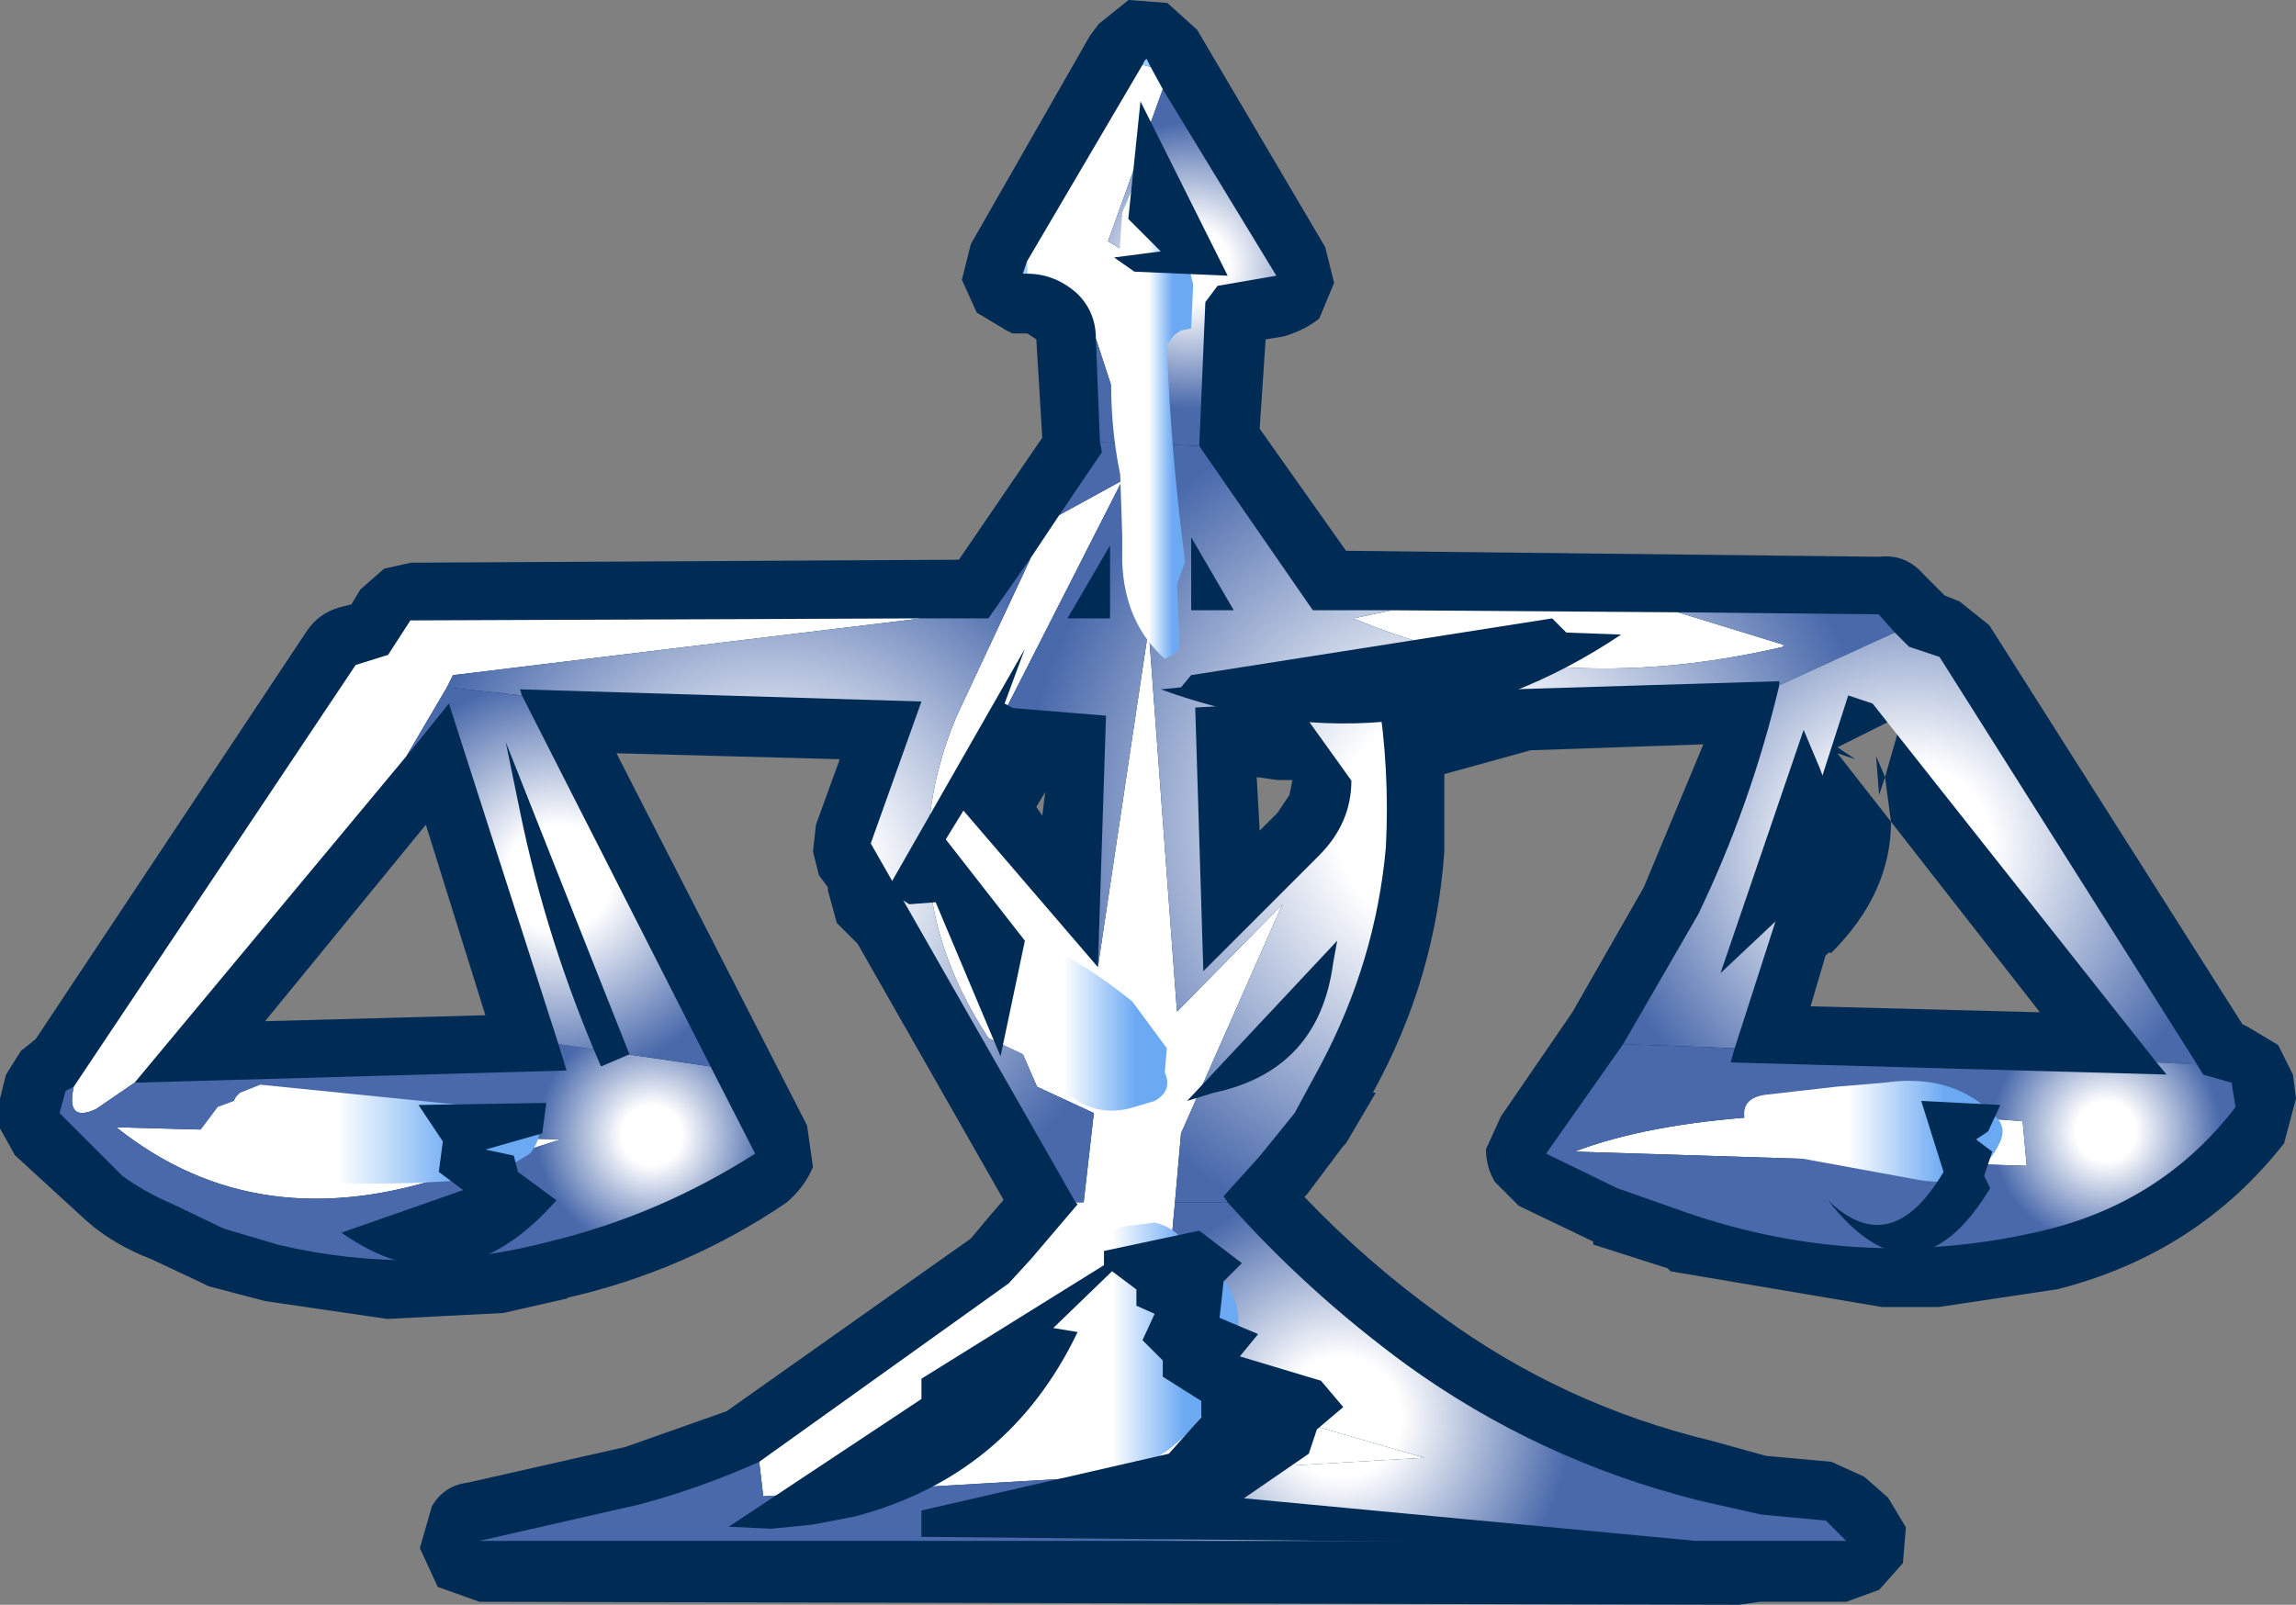
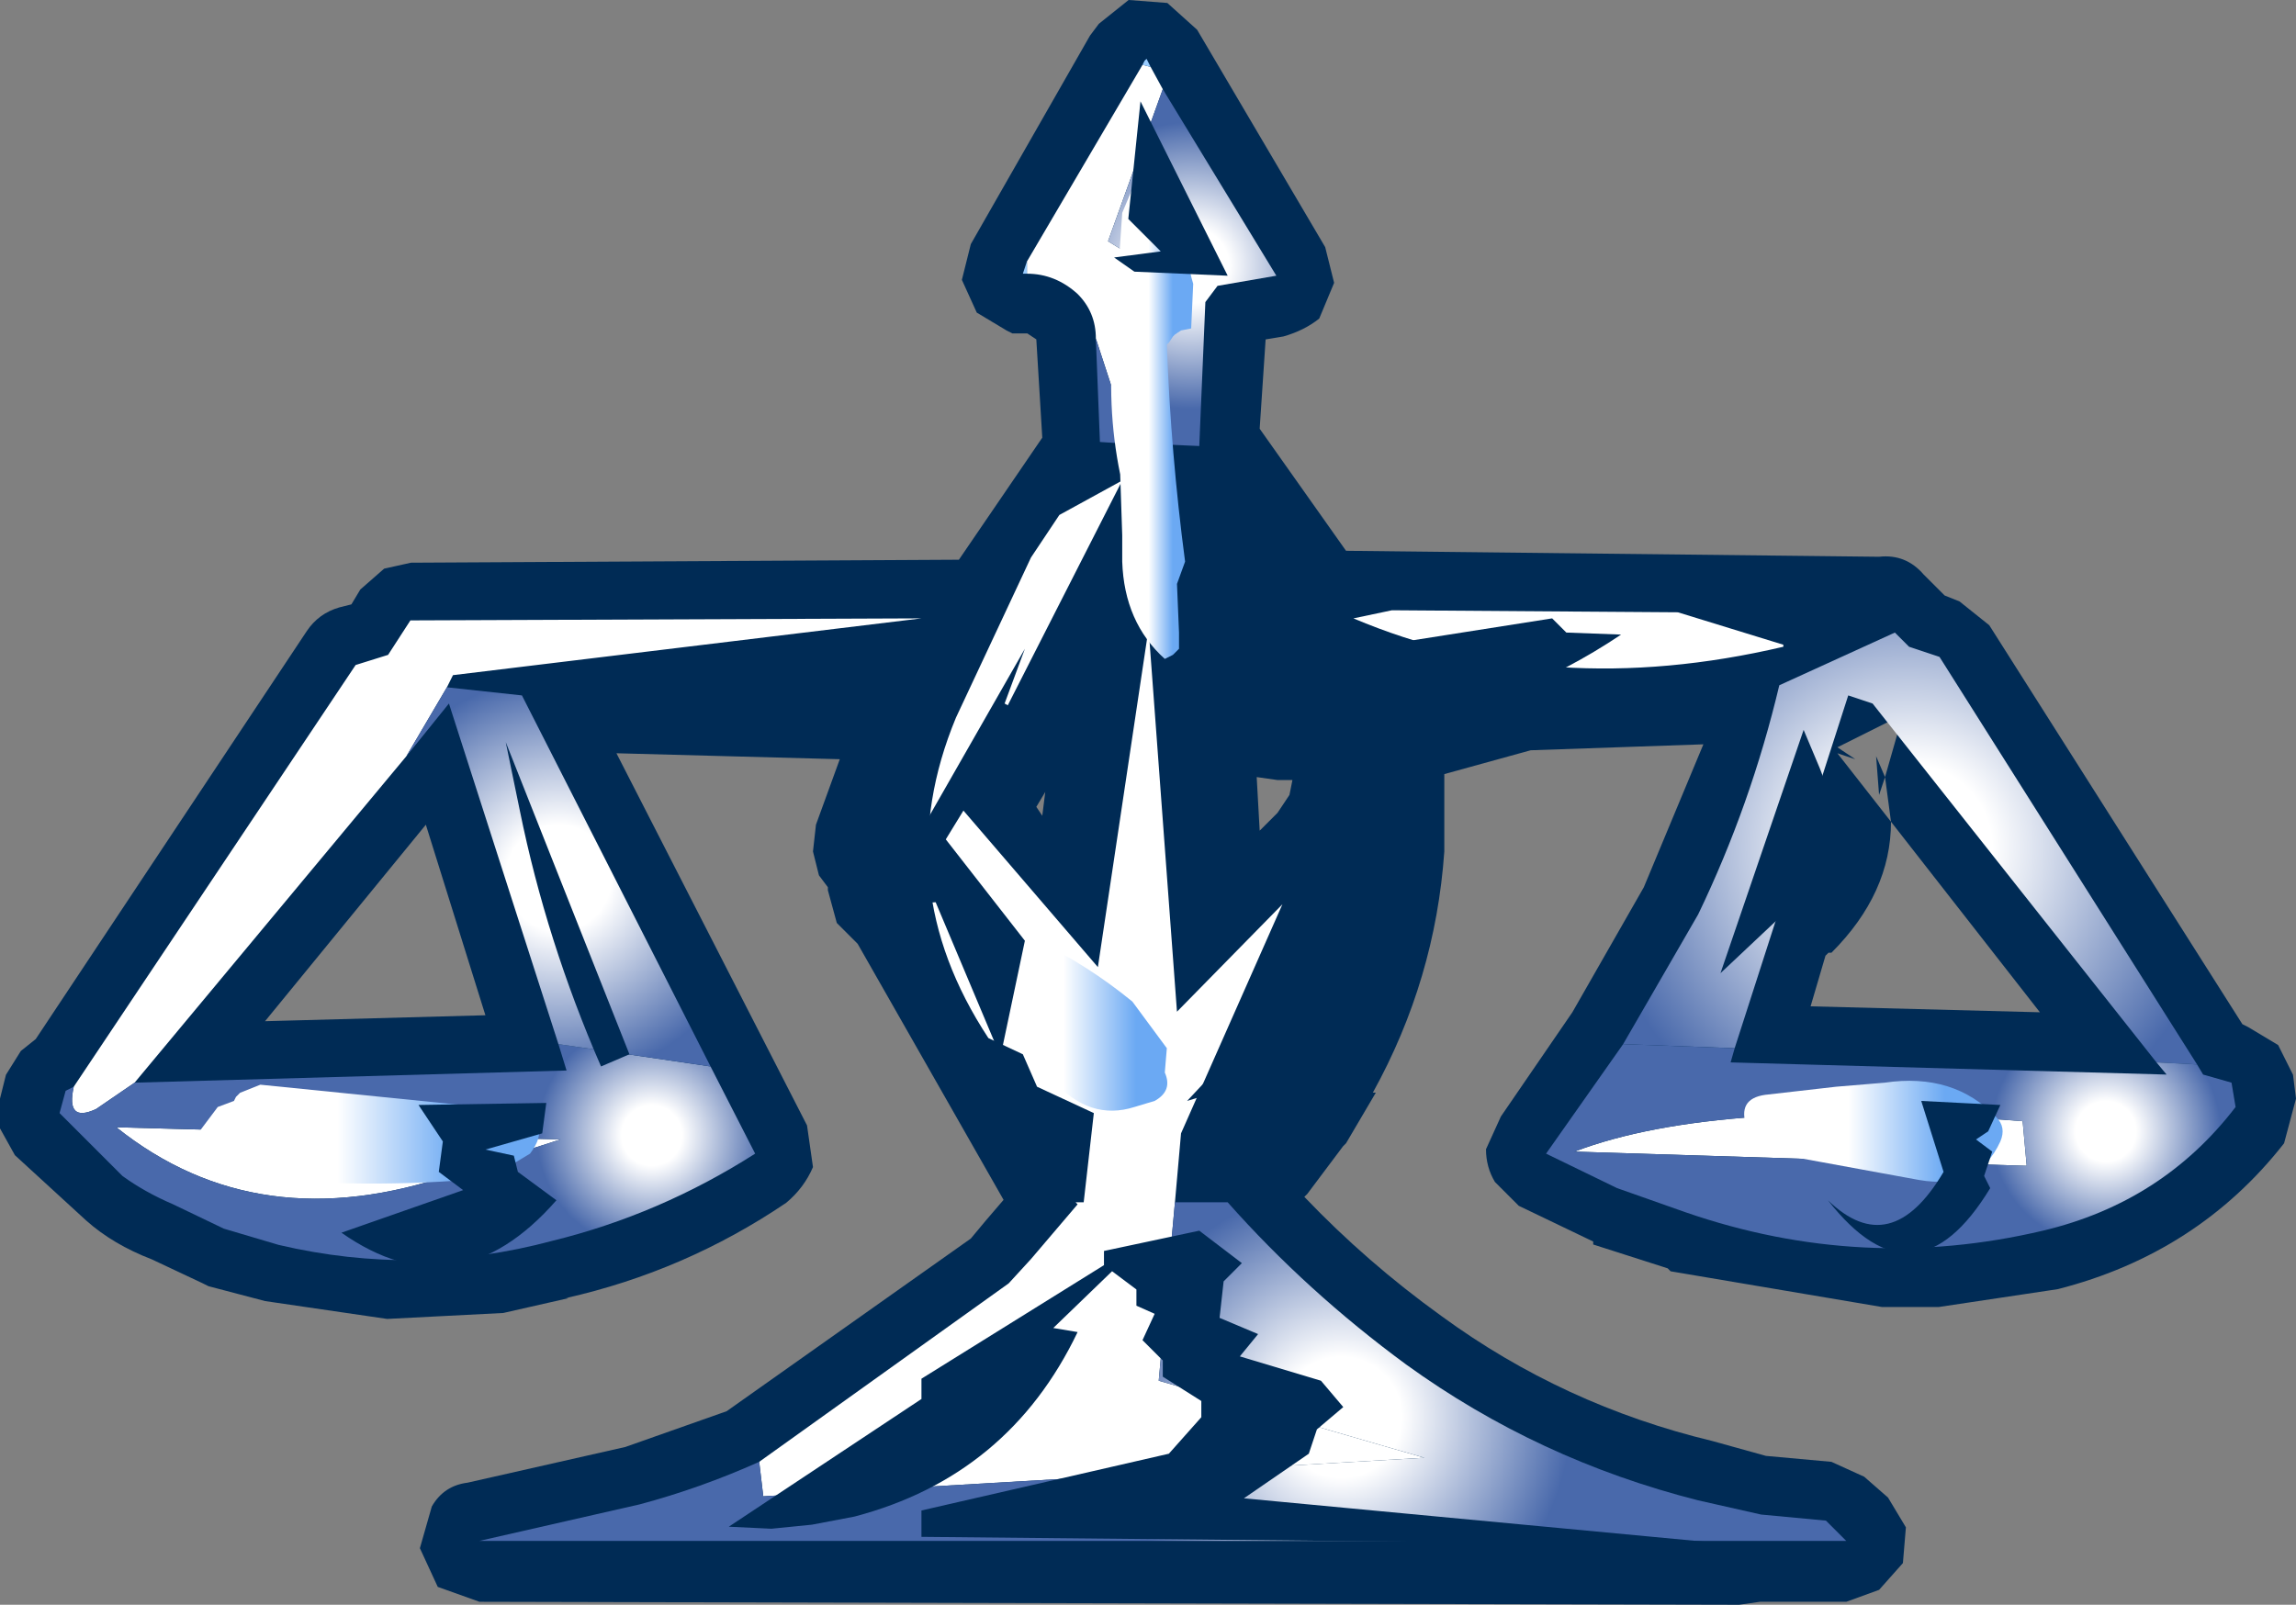
<svg xmlns="http://www.w3.org/2000/svg" xmlns:xlink="http://www.w3.org/1999/xlink" height="26.95" width="38.55">
  <rect width="100%" height="100%" fill="#808080" stroke="none" />
  <g transform="translate(19.2 26.15)">
    <use height="27" transform="translate(-19.25 -26.2)" width="38.6" xlink:href="#shape0" />
    <use height="36.65" transform="translate(-18.2 -25.163) scale(.681)" width="53.65" xlink:href="#sprite0" />
  </g>
  <defs id="defs114">
    <radialGradient cx="0" cy="0" gradientTransform="translate(.95 -30.9) scale(.005)" gradientUnits="userSpaceOnUse" id="gradient0" r="819.2" spreadMethod="pad">
      <stop offset=".227" stop-color="#fff" id="stop49" />
      <stop offset=".863" stop-color="#4969ab" id="stop51" />
    </radialGradient>
    <radialGradient cx="0" cy="0" gradientTransform="translate(7.35 -17.15) scale(.015)" gradientUnits="userSpaceOnUse" id="gradient1" r="819.2" spreadMethod="pad">
      <stop offset=".227" stop-color="#fff" id="stop54" />
      <stop offset=".863" stop-color="#4969ab" id="stop56" />
    </radialGradient>
    <radialGradient cx="0" cy="0" gradientTransform="translate(18.65 -16.55) scale(.011)" gradientUnits="userSpaceOnUse" id="gradient2" r="819.2" spreadMethod="pad">
      <stop offset=".227" stop-color="#fff" id="stop59" />
      <stop offset=".863" stop-color="#4969ab" id="stop61" />
    </radialGradient>
    <radialGradient cx="0" cy="0" gradientTransform="translate(4.65 -2.5) scale(.008)" gradientUnits="userSpaceOnUse" id="gradient3" r="819.2" spreadMethod="pad">
      <stop offset=".227" stop-color="#fff" id="stop64" />
      <stop offset=".863" stop-color="#4969ab" id="stop66" />
    </radialGradient>
    <radialGradient cx="0" cy="0" gradientTransform="matrix(.004 0 0 .004 23.5 -9.55)" gradientUnits="userSpaceOnUse" id="gradient4" r="819.2" spreadMethod="pad">
      <stop offset=".227" stop-color="#fff" id="stop69" />
      <stop offset=".863" stop-color="#4969ab" id="stop71" />
    </radialGradient>
    <radialGradient cx="0" cy="0" gradientTransform="translate(-12.35 -9.45) scale(.004)" gradientUnits="userSpaceOnUse" id="gradient5" r="819.2" spreadMethod="pad">
      <stop offset=".227" stop-color="#fff" id="stop74" />
      <stop offset=".863" stop-color="#4969ab" id="stop76" />
    </radialGradient>
    <radialGradient cx="0" cy="0" gradientTransform="translate(-9.45 -15.75) scale(.013)" gradientUnits="userSpaceOnUse" id="gradient6" r="819.2" spreadMethod="pad">
      <stop offset=".227" stop-color="#fff" id="stop79" />
      <stop offset=".863" stop-color="#4969ab" id="stop81" />
    </radialGradient>
    <radialGradient cx="0" cy="0" gradientTransform="translate(-14.65 -15.8) scale(.007)" gradientUnits="userSpaceOnUse" id="gradient7" r="819.2" spreadMethod="pad">
      <stop offset=".227" stop-color="#fff" id="stop84" />
      <stop offset=".863" stop-color="#4969ab" id="stop86" />
    </radialGradient>
    <linearGradient gradientTransform="matrix(.001 0 0 .007 .05 -27.25)" gradientUnits="userSpaceOnUse" id="gradient8" spreadMethod="pad" x1="-819.2" x2="819.2">
      <stop offset=".408" stop-color="#fff" id="stop89" />
      <stop offset=".773" stop-color="#6ba9f3" id="stop91" />
    </linearGradient>
    <linearGradient gradientTransform="translate(-1.75 -12.2) scale(.003)" gradientUnits="userSpaceOnUse" id="gradient9" spreadMethod="pad" x1="-819.2" x2="819.2">
      <stop offset=".408" stop-color="#fff" id="stop94" />
      <stop offset=".773" stop-color="#6ba9f3" id="stop96" />
    </linearGradient>
    <linearGradient gradientTransform="matrix(.003 0 0 .004 -.55 -4.15)" gradientUnits="userSpaceOnUse" id="gradient10" spreadMethod="pad" x1="-819.2" x2="819.2">
      <stop offset=".408" stop-color="#fff" id="stop99" />
      <stop offset=".773" stop-color="#6ba9f3" id="stop101" />
    </linearGradient>
    <linearGradient gradientTransform="matrix(.004 0 0 .002 17.75 -9.6)" gradientUnits="userSpaceOnUse" id="gradient11" spreadMethod="pad" x1="-819.2" x2="819.2">
      <stop offset=".408" stop-color="#fff" id="stop104" />
      <stop offset=".773" stop-color="#6ba9f3" id="stop106" />
    </linearGradient>
    <linearGradient gradientTransform="matrix(.005 0 0 .002 -19.35 -9.5)" gradientUnits="userSpaceOnUse" id="gradient12" spreadMethod="pad" x1="-819.2" x2="819.2">
      <stop offset=".408" stop-color="#fff" id="stop109" />
      <stop offset=".773" stop-color="#6ba9f3" id="stop111" />
    </linearGradient>
    <g id="shape0" transform="translate(19.25 26.2)">
      <path d="M.9-25.65L3.05-22l.15.6-.25.6q-.25.2-.6.3l-.3.05-.1 1.5L3.4-16.9l8.95.1q.45-.05.75.3l.35.35.25.1.5.4 4.25 6.7.1.05.5.3.25.5.05.4-.2.75Q17.7-5.1 15.35-4.5l-2 .3h-.95l-3.55-.6-.05-.05-1.25-.4v-.05L6.3-5.9l-.4-.4q-.15-.25-.15-.55L6-7.4l1.2-1.75 1.2-2.1 1-2.4-2.9.1-1.45.4v1.3Q4.9-9.7 3.85-7.8h.05l-.5.85-.05.05-.6.8-.05.05q1.05 1.1 2.3 2 2.05 1.5 4.55 2.1l.9.25 1.1.1.55.25.4.35.3.5-.05.6-.4.45-.55.2h-1.45L10 .8-11.15.75l-.7-.25-.3-.65.2-.7q.2-.35.6-.4l2.65-.6 1.7-.6 4.1-2.9.25-.3.3-.35-2.45-4.3-.35-.35-.15-.55v-.05l-.15-.2-.1-.4.05-.45.4-1.1-3.75-.1 3.2 6.25.1.7q-.15.35-.45.6-1.7 1.15-3.7 1.6h.05l-1.1.25-1.95.1-2.05-.3-.95-.25-.1-.05-.85-.4q-.65-.25-1.1-.65l-1.2-1.1-.25-.45v-.5l.1-.4.25-.4.25-.2 4.55-6.85q.2-.3.55-.4l.2-.05.15-.25.4-.35.45-.1 9.2-.05 1.4-2.05-.1-1.65-.15-.1h-.25l-.1-.05-.5-.3-.25-.55.15-.6 2-3.5.15-.2.5-.4.65.05.5.45M12.45-13.1l-.1.3-.05-.65.15.35.3-1.05-1.1.55.3.2-.3-.1.9 1.15-.1-.75m-9.95.05h-.25l-.35-.05.05.9.3-.3.2-.3.05-.25m10.05.7q0 1.2-1 2.2h-.05l-.05.05-.25.85 3.85.1-2.5-3.2M-1.8-12.6l.1.15.05-.4-.15.25M-14.75-9l3.7-.1-1-3.2-2.7 3.3" id="path8" fill="#002b55" fill-rule="evenodd" stroke="none" />
    </g>
    <g id="sprite0" transform="translate(26.95 36)">
      <use height="36.65" transform="translate(-26.95 -36)" width="53.65" xlink:href="#shape1" id="use11" x="0" y="0" />
    </g>
    <g id="shape1" transform="translate(26.95 36)" fill-rule="evenodd" stroke="none">
      <path d="M.25-35.25L-1.1-31.5l1.3.8-.2 4.2-.05 1.55-.5-1.55-.85-2.6q0-.65-.45-1.1-.55-.5-1.25-.5v-.3l2.85-4.85.2.05.3.55M-9.7-1.4l6.15-4.4.55-.6 1.15-1.35-.05-.05h.2l.25-2.2-1.4-.65-.35-.8-.85-.4q-2.5-3.8-.8-7.9L-3-23.7l.7-1.05 1.55-.85L-3.6-20-5-17.85l3.65 4.25 1.25-8.35.7 9.45 2.6-2.65L.7-9.5.55-7.8l-.4 4.4L6.7-1.5l-16.3.95-.1-.85m-16.9-9.25l6.95-10.4.8-.25.55-.85 12.6-.05-11.55 1.4-.15.3-1 1.7-6.7 8.05-.95.65q-.75.35-.55-.55m39.55-11.7l2.6.8v.05q-5.75 1.35-10.6-.7l.95-.2 7.05.05m8.6 13.65L10.4-9.05q3.55-1.35 11.05-.75l.1 1.1m-38.8.2q-4.8 1.65-8.3-1.15l10.95.3-2.65.85" id="path14" fill="#fff" />
      <path d="M-.05-35.8l-.2-.05.05-.1.05-.05.1.2M-3.1-31v.3h-.1l.1-.3" id="path16" fill="#9cf" />
      <path d="M-1.4-29.1l.85 2.6-.75-.05-.1-2.55" id="path18" fill="#4969ab" />
      <path d="M0-26.5l.2-4.2-1.3-.8 1.35-3.75 2.8 4.6-1.45.25-.3.4-.15 3.55L0-26.5" id="path20" fill="url(#gradient0)" />
-       <path d="M0-26.5l1.15.05 2.8 4.05H5.9l-.95.2q4.85 2.05 10.6.7v-.05l-2.6-.8 4.95.05.4.45-2.85 1.3v-.1l-9.9.3q.3 1.9.2 3.8-.25 2.8-1.6 5.35L3.5-10l-.85 1.05-.9 1 .1.15H.55L.7-9.5l2.5-5.65L.6-12.5l-.7-9.45-1.25 8.35.2-6.2-2.45-.2 2.85-5.6-1.55.85 1.05-1.55-.05-.25.75.05.5 1.55L0-26.5m2 4.1L.95-24.2v1.8H2M1.05-20l.2 6.5 2.85-2.85q.8-.8.8-1.85l-1.4-1.95-2.45.15m-2.1-4l-1.05 1.8h1.05V-24" id="path22" fill="url(#gradient1)" />
      <path d="M18.3-21.85l.35.35.75.25 6.35 10.05-1-.05-7-8.85-.6-.2-2.8 8.7-2.75-.1 1.85-3.2q1.3-2.7 2-5.65l2.85-1.3" id="path24" fill="url(#gradient2)" />
      <path d="M1.85-7.8q1.95 2.2 4.4 4 3.25 2.35 7.2 3.35L15-.1l1.6.15.5.5h-33.7l3.95-.9q1.5-.4 2.95-1.05l.1.85L6.7-1.5.15-3.4l.4-4.4h1.3" id="path26" fill="url(#gradient3)" />
      <path d="M25.75-11.2l.15.25.7.2.1.6Q24.9-7.8 21.95-7.1q-4.45 1.05-8.8-.45l-1.7-.6L9.7-9l1.9-2.7 2.75.1-.1.35 10.75.3-.25-.3 1 .05m-4.2 2.5l-.1-1.1q-7.5-.6-11.05.75l11.15.35" id="path28" fill="url(#gradient4)" />
      <path d="M-10.9-11.15L-9.8-9q-2.35 1.5-5 2.15-3.35.9-6.75.1l-1.35-.4-1.25-.6q-.7-.3-1.25-.7L-26.95-10l.15-.55.2-.1q-.2.9.55.55l.95-.65 10.65-.3-.2-.65 3.75.55m-6.35 2.65l2.65-.85-10.95-.3q3.5 2.8 8.3 1.15" id="path30" fill="url(#gradient5)" />
-       <path d="M-1.9-7.8l-5.05-8.85 1.25-3.5-9.9-.3.05.15-1.85-.2.15-.3 11.55-1.4h1.65L-3-23.7l-1.85 3.95q-1.7 4.1.8 7.9l.85.4.35.8 1.4.65-.25 2.2h-.2" id="path32" fill="url(#gradient6)" />
      <path d="M-15.55-20.3l4.65 9.15-3.75-.55-2.7-8.4-1.05 1.3 1-1.7 1.85.2" id="path34" fill="url(#gradient7)" />
      <path d="M.4-29l-.05.05q.1 2.7.45 5.35l-.2.55.05 1.2v.4l-.15.15-.2.1q-1-.9-1.05-2.4v-.65l-.05-1.5q-.35-1.7-.15-3.5l.2-2.95.4-.95h.05l.2-.05h.05Q1-33 .9-31.7q-.1.6.1 1.25l-.05 1.1-.25.05-.15.1-.05.05-.1.15" id="path36" fill="url(#gradient8)" />
      <path d="M.05-10.3l-.5.15q-1.1.35-2-.65l-.65-.6q-1.65-1.35-.1-2.7l.35-.15q1.25.6 2.35 1.5l.85 1.15-.05.6q.2.45-.25.7" id="path38" fill="url(#gradient9)" />
-       <path d="M1.65-3.25Q.5-1-1.9-1q-.7.05-1-.55-.35-.65-.3-1.35.05-2.6 2.1-4.15l.35-.15.8-.1q.65.15.9.8l.05.1q1.55.7.95 2.5l-.3.65" id="path40" fill="url(#gradient10)" />
      <path d="M15.35-9q-.55-.15-.7-.65-.25-.7.45-.8l1.75-.2 1.2-.1q1.7-.25 2.75.85.25.25.1.6-.55 1.2-2 .95L15.35-9" id="path42" fill="url(#gradient11)" />
      <path d="M-23.5-9.55l.45-.6.4-.15.05-.1.1-.1.5-.2 5.95.6.3.05q1 .25.4 1.05l-1 .6q-3.15.3-6.2-.05-1.15-.15-.95-1.1" id="path44" fill="url(#gradient12)" />
      <path d="M11.55-21.8Q6.25-18.25.2-20.45l.5-.05.25-.3 8.9-1.4.35.35 1.35.05M14-13.45l2.05-6 .4.95q.8 2-.75 3.45l-1.7 1.6m-9.55-.25q-.35 2.65-2.95 3.2l-.65.2 3.7-3.95-.1.55M2.2-6.3l-.45.45-.1.9.95.4-.45.55 2 .6.55.65-.65.55-.2.6-1.6 1.1L14.45.65-5.7.45V-.2L.4-1.6l.8-.9v-.4l-.95-.6v-.4l-.5-.5.3-.65-.45-.2v-.4L-1-6.1l-1.45 1.4.6.1q-1.7 3.55-5.5 4.55l-1.05.2-1 .1-1.05-.05 4.75-3.15v-.5l4.5-2.8v-.35l2.35-.5 1.05.8m16.75-4l1.95.1-.3.65-.3.2.4.3-.2.6.15.3q-1.85 3.05-4 .3 1.55 1.5 2.85-.7l-.55-1.75M-.3-34.95l2.15 4.3-2.3-.1-.5-.35 1.15-.15-.8-.8.3-2.9m-2.85 20.7l-.6 2.85-1.6-3.8-.65.05-.55-.35 3.4-5.95-.5 1.35.45.25-1.9 3.1 1.95 2.5m-12.8-4.9l3.05 7.7-.7.3q-1.35-3.1-2-6.3l-.35-1.7m.9 9.65l-1.4.4.7.15.1.4.95.7q-2.45 2.8-5.3.8l3-1.05-.6-.45.1-.75-.6-.9 3.15-.05-.1.75" id="path46" fill="#002b55" />
    </g>
  </defs>
</svg>